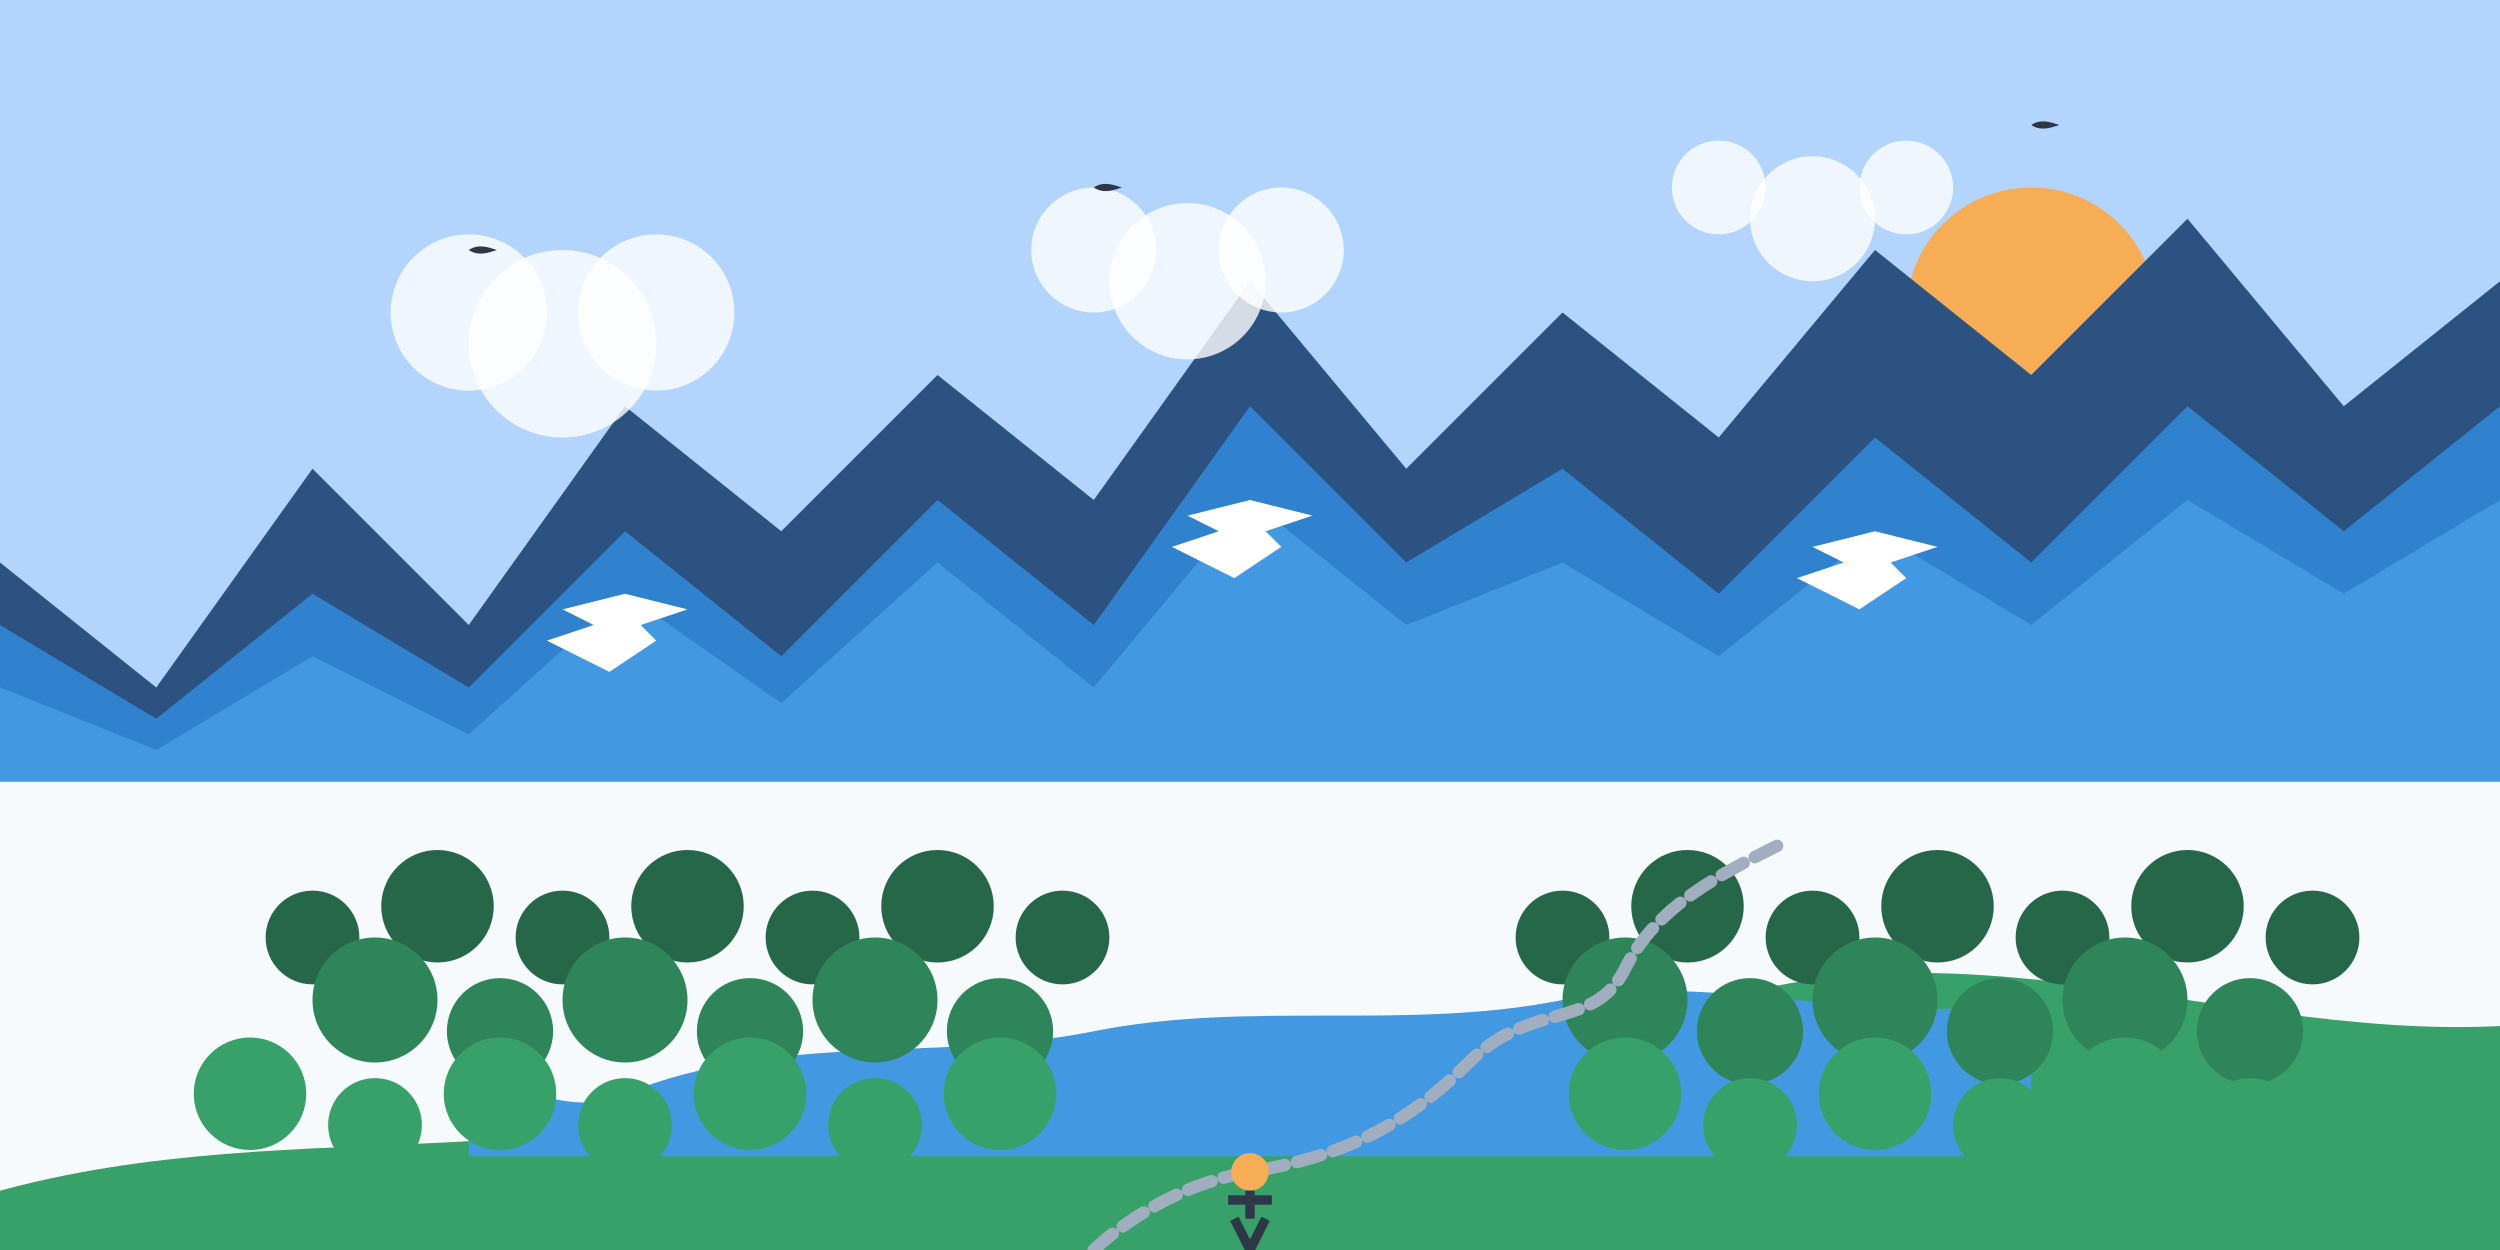
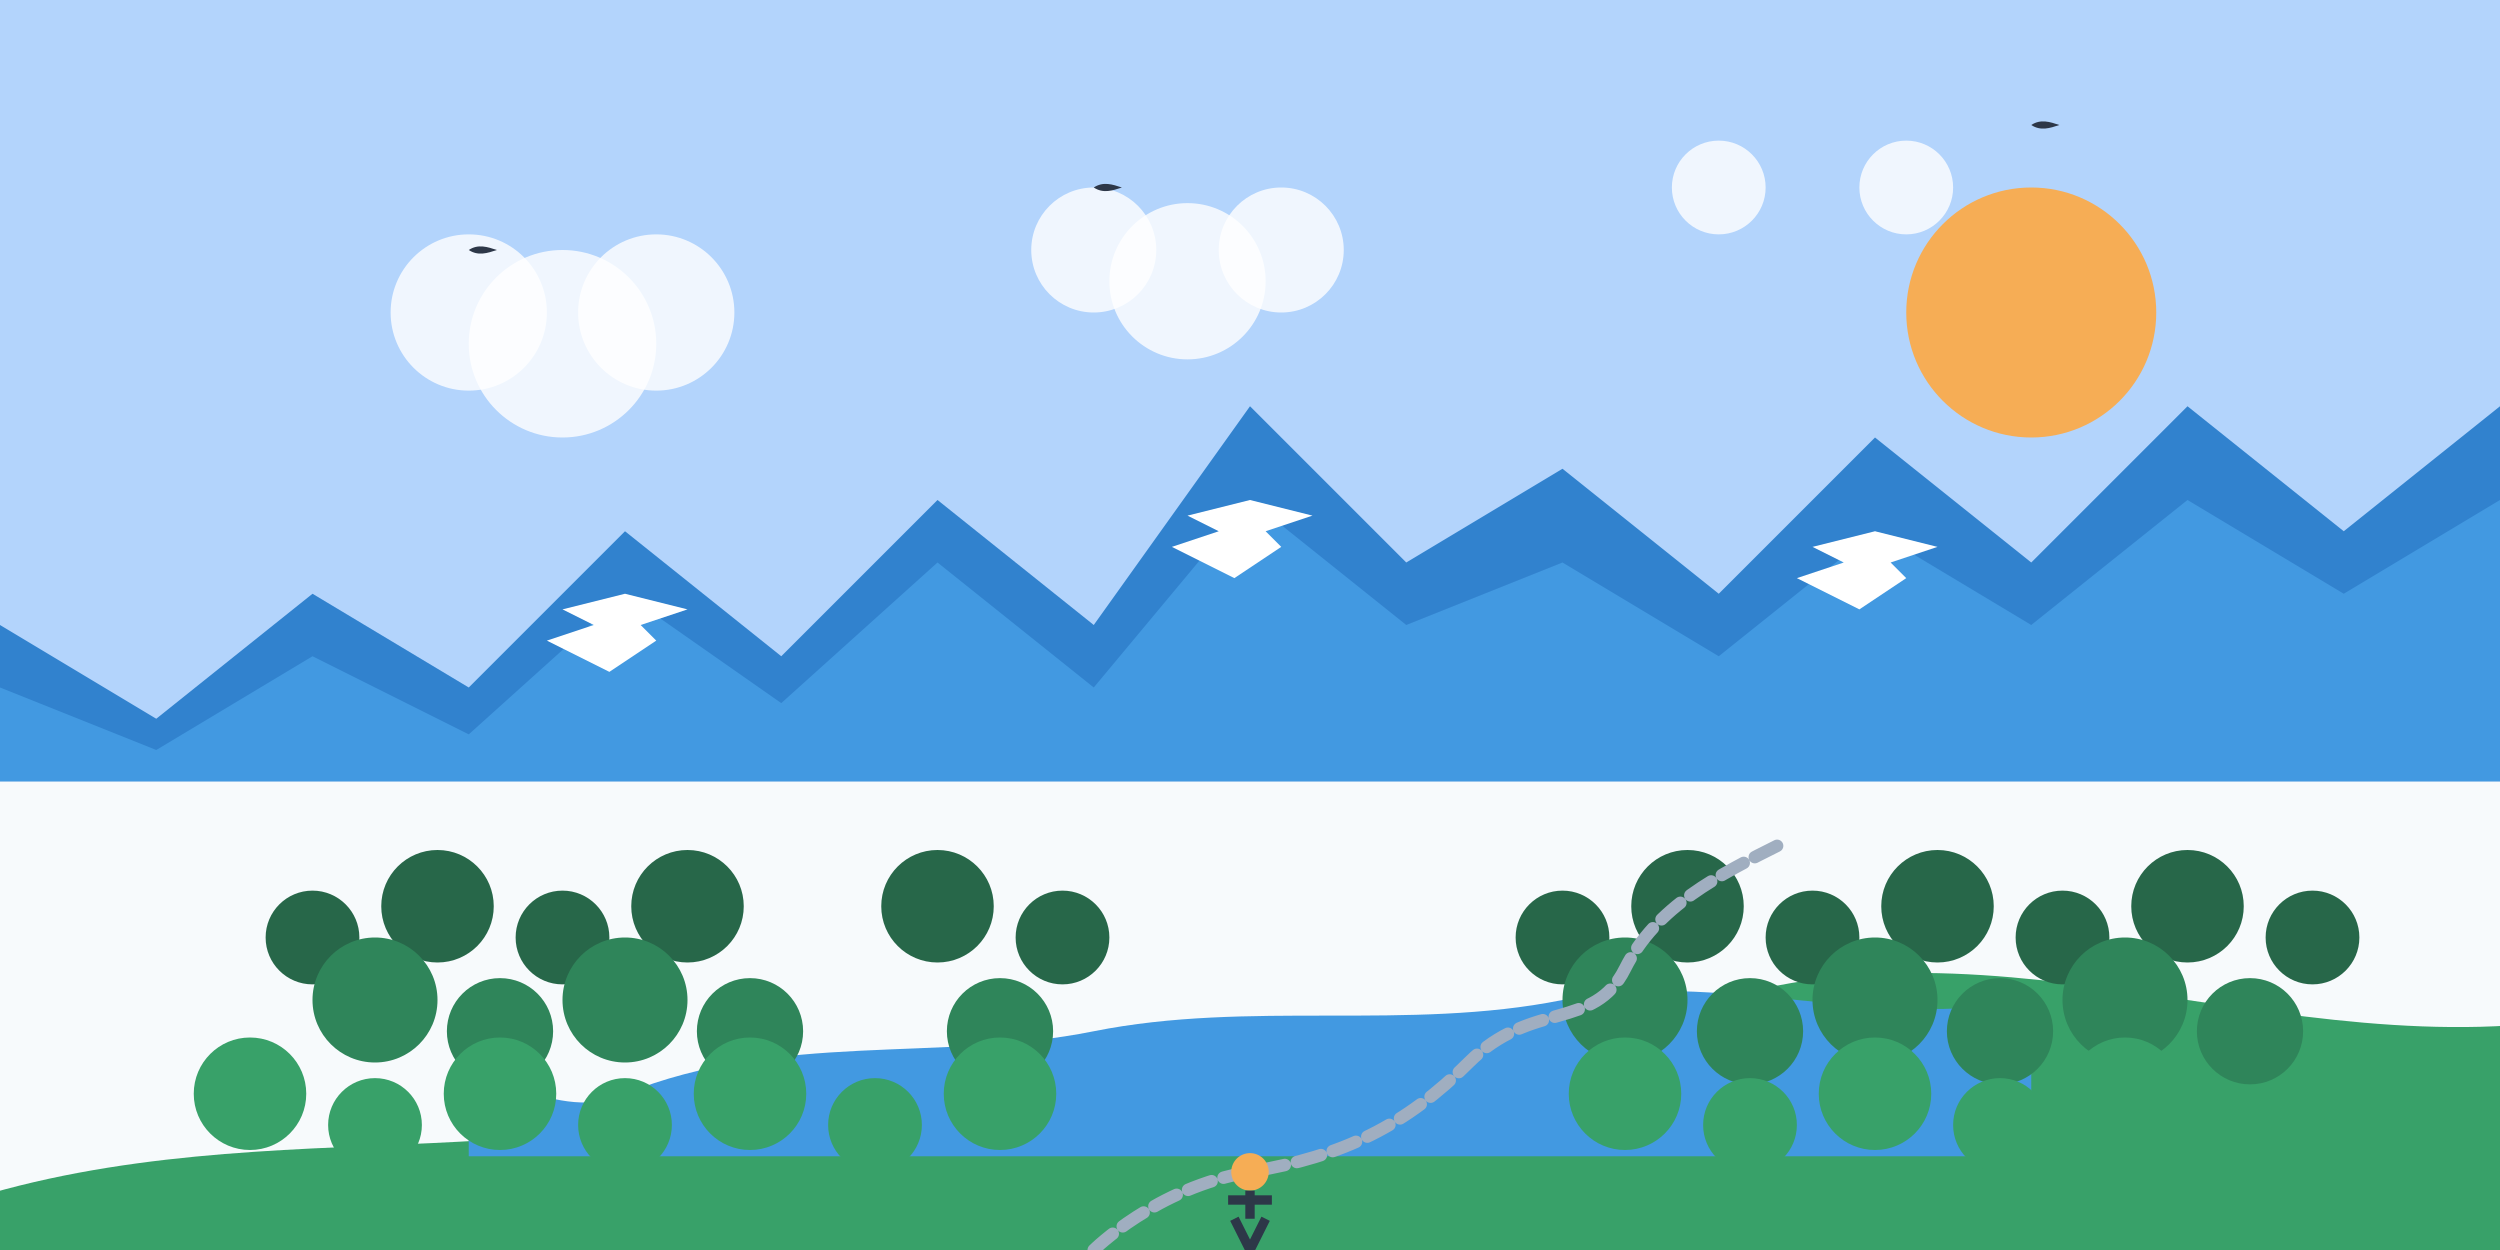
<svg xmlns="http://www.w3.org/2000/svg" width="800" height="400" viewBox="0 0 800 400" fill="none">
  <rect width="800" height="400" fill="#F7FAFC" />
  <rect width="800" height="250" fill="#B3D4FC" />
  <circle cx="650" cy="100" r="40" fill="#F6AD55" />
-   <path d="M-50 250L0 180L50 220L100 150L150 200L200 130L250 170L300 120L350 160L400 90L450 150L500 100L550 140L600 80L650 120L700 70L750 130L800 90L850 150V250H-50Z" fill="#2C5282" />
  <path d="M-50 250L0 200L50 230L100 190L150 220L200 170L250 210L300 160L350 200L400 130L450 180L500 150L550 190L600 140L650 180L700 130L750 170L800 130L850 170V250H-50Z" fill="#3182CE" />
  <path d="M-50 250L0 220L50 240L100 210L150 235L200 190L250 225L300 180L350 220L400 160L450 200L500 180L550 210L600 170L650 200L700 160L750 190L800 160L850 190V250H-50Z" fill="#4299E1" />
  <path d="M400 160L380 165L390 170L375 175L395 185L410 175L405 170L420 165L400 160Z" fill="white" />
  <path d="M200 190L180 195L190 200L175 205L195 215L210 205L205 200L220 195L200 190Z" fill="white" />
  <path d="M600 170L580 175L590 180L575 185L595 195L610 185L605 180L620 175L600 170Z" fill="white" />
  <circle cx="150" cy="100" r="25" fill="white" opacity="0.8" />
  <circle cx="180" cy="110" r="30" fill="white" opacity="0.8" />
  <circle cx="210" cy="100" r="25" fill="white" opacity="0.8" />
  <circle cx="350" cy="80" r="20" fill="white" opacity="0.8" />
  <circle cx="380" cy="90" r="25" fill="white" opacity="0.8" />
  <circle cx="410" cy="80" r="20" fill="white" opacity="0.8" />
  <circle cx="550" cy="60" r="15" fill="white" opacity="0.8" />
-   <circle cx="580" cy="70" r="20" fill="white" opacity="0.8" />
  <circle cx="610" cy="60" r="15" fill="white" opacity="0.8" />
  <path d="M-50 400C50 350 150 380 250 350C350 320 450 350 550 320C650 290 750 350 850 320V400H-50Z" fill="#38A169" />
  <path d="M200 350C250 330 300 340 350 330C400 320 450 330 500 320C550 310 600 330 650 320V370H150V340C150 340 180 360 200 350Z" fill="#4299E1" />
  <circle cx="100" cy="300" r="15" fill="#276749" />
  <circle cx="140" cy="290" r="18" fill="#276749" />
  <circle cx="180" cy="300" r="15" fill="#276749" />
  <circle cx="220" cy="290" r="18" fill="#276749" />
-   <circle cx="260" cy="300" r="15" fill="#276749" />
  <circle cx="300" cy="290" r="18" fill="#276749" />
  <circle cx="340" cy="300" r="15" fill="#276749" />
  <circle cx="500" cy="300" r="15" fill="#276749" />
  <circle cx="540" cy="290" r="18" fill="#276749" />
  <circle cx="580" cy="300" r="15" fill="#276749" />
  <circle cx="620" cy="290" r="18" fill="#276749" />
  <circle cx="660" cy="300" r="15" fill="#276749" />
  <circle cx="700" cy="290" r="18" fill="#276749" />
  <circle cx="740" cy="300" r="15" fill="#276749" />
  <circle cx="120" cy="320" r="20" fill="#2F855A" />
  <circle cx="160" cy="330" r="17" fill="#2F855A" />
  <circle cx="200" cy="320" r="20" fill="#2F855A" />
  <circle cx="240" cy="330" r="17" fill="#2F855A" />
-   <circle cx="280" cy="320" r="20" fill="#2F855A" />
  <circle cx="320" cy="330" r="17" fill="#2F855A" />
  <circle cx="520" cy="320" r="20" fill="#2F855A" />
  <circle cx="560" cy="330" r="17" fill="#2F855A" />
  <circle cx="600" cy="320" r="20" fill="#2F855A" />
  <circle cx="640" cy="330" r="17" fill="#2F855A" />
  <circle cx="680" cy="320" r="20" fill="#2F855A" />
  <circle cx="720" cy="330" r="17" fill="#2F855A" />
  <circle cx="80" cy="350" r="18" fill="#38A169" />
  <circle cx="120" cy="360" r="15" fill="#38A169" />
  <circle cx="160" cy="350" r="18" fill="#38A169" />
  <circle cx="200" cy="360" r="15" fill="#38A169" />
  <circle cx="240" cy="350" r="18" fill="#38A169" />
  <circle cx="280" cy="360" r="15" fill="#38A169" />
  <circle cx="320" cy="350" r="18" fill="#38A169" />
  <circle cx="520" cy="350" r="18" fill="#38A169" />
  <circle cx="560" cy="360" r="15" fill="#38A169" />
  <circle cx="600" cy="350" r="18" fill="#38A169" />
  <circle cx="640" cy="360" r="15" fill="#38A169" />
  <circle cx="680" cy="350" r="18" fill="#38A169" />
-   <circle cx="720" cy="360" r="15" fill="#38A169" />
  <circle cx="760" cy="350" r="18" fill="#38A169" />
  <path d="M350 400C350 400 370 380 400 375C430 370 450 360 470 340C490 320 510 330 520 310C530 290 550 280 570 270" stroke="#A0AEC0" stroke-width="4" stroke-linecap="round" stroke-dasharray="8 4" />
  <circle cx="400" cy="375" r="6" fill="#F6AD55" />
  <path d="M400 381V390" stroke="#2D3748" stroke-width="3" />
  <path d="M395 390L400 400L405 390" stroke="#2D3748" stroke-width="3" />
  <path d="M393 384L407 384" stroke="#2D3748" stroke-width="3" />
  <path d="M150 80C153 78 156 79 159 80C156 81 153 82 150 80Z" fill="#2D3748" />
  <path d="M350 60C353 58 356 59 359 60C356 61 353 62 350 60Z" fill="#2D3748" />
  <path d="M650 40C653 38 656 39 659 40C656 41 653 42 650 40Z" fill="#2D3748" />
</svg>